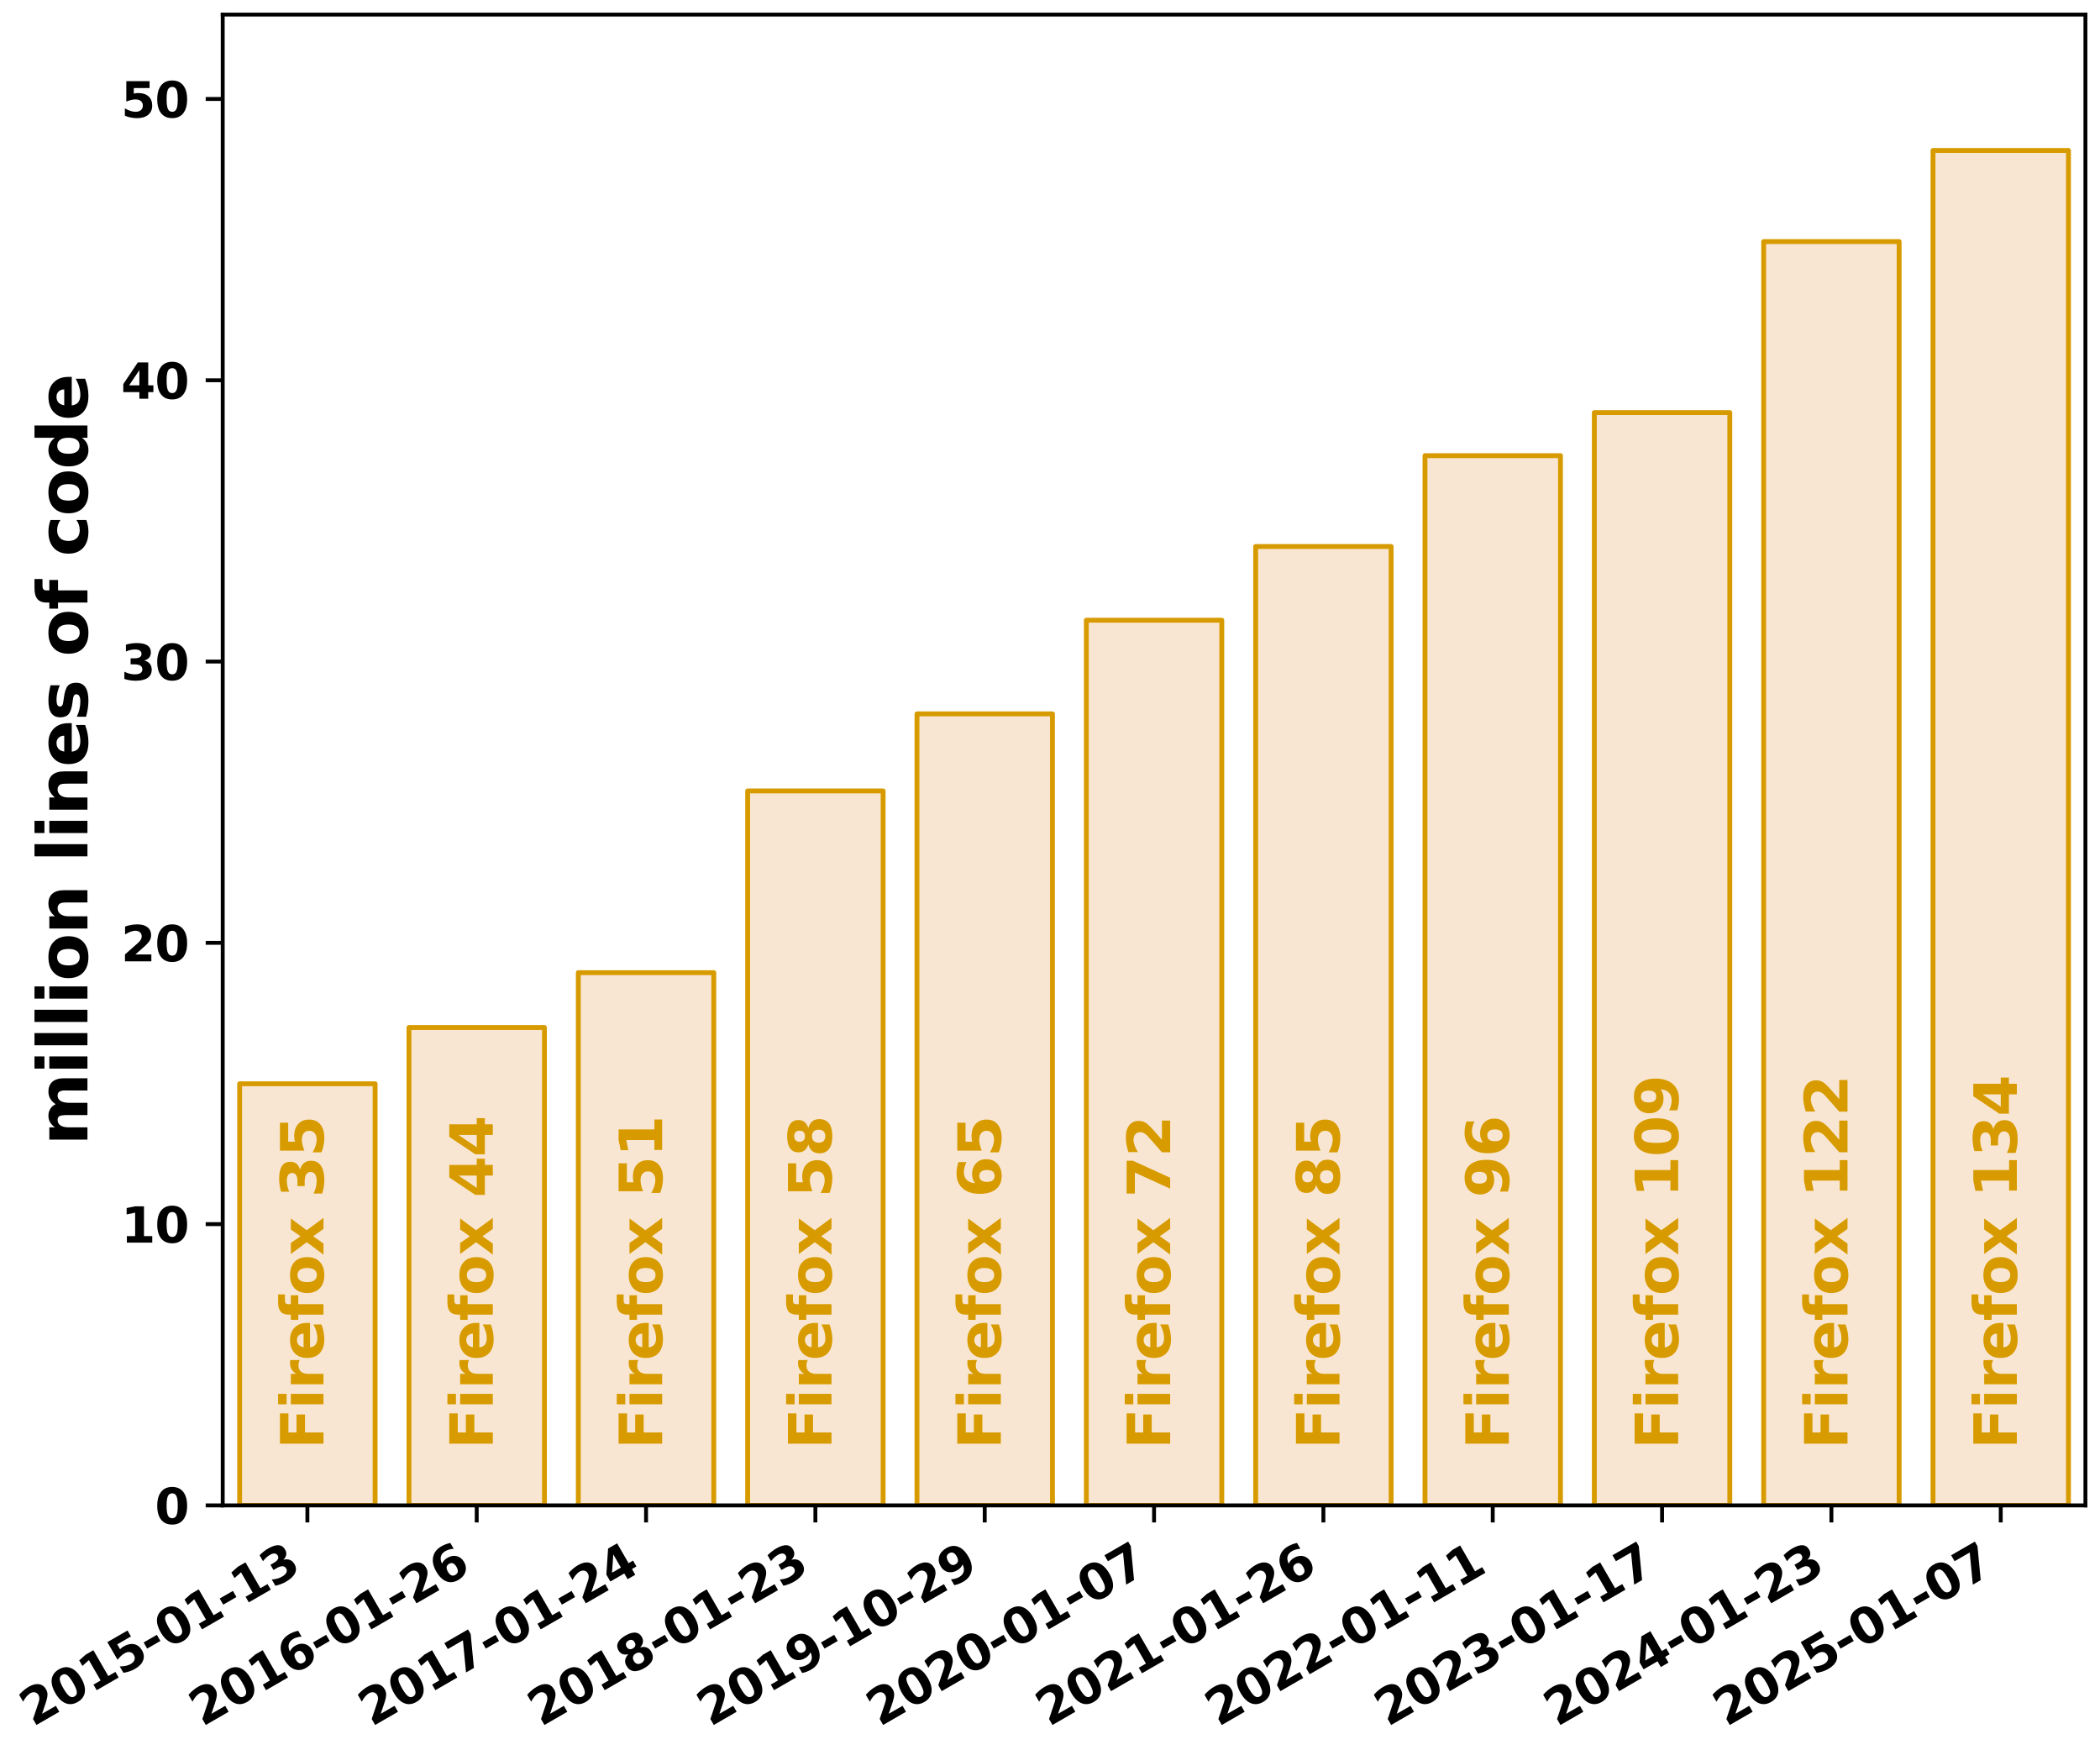
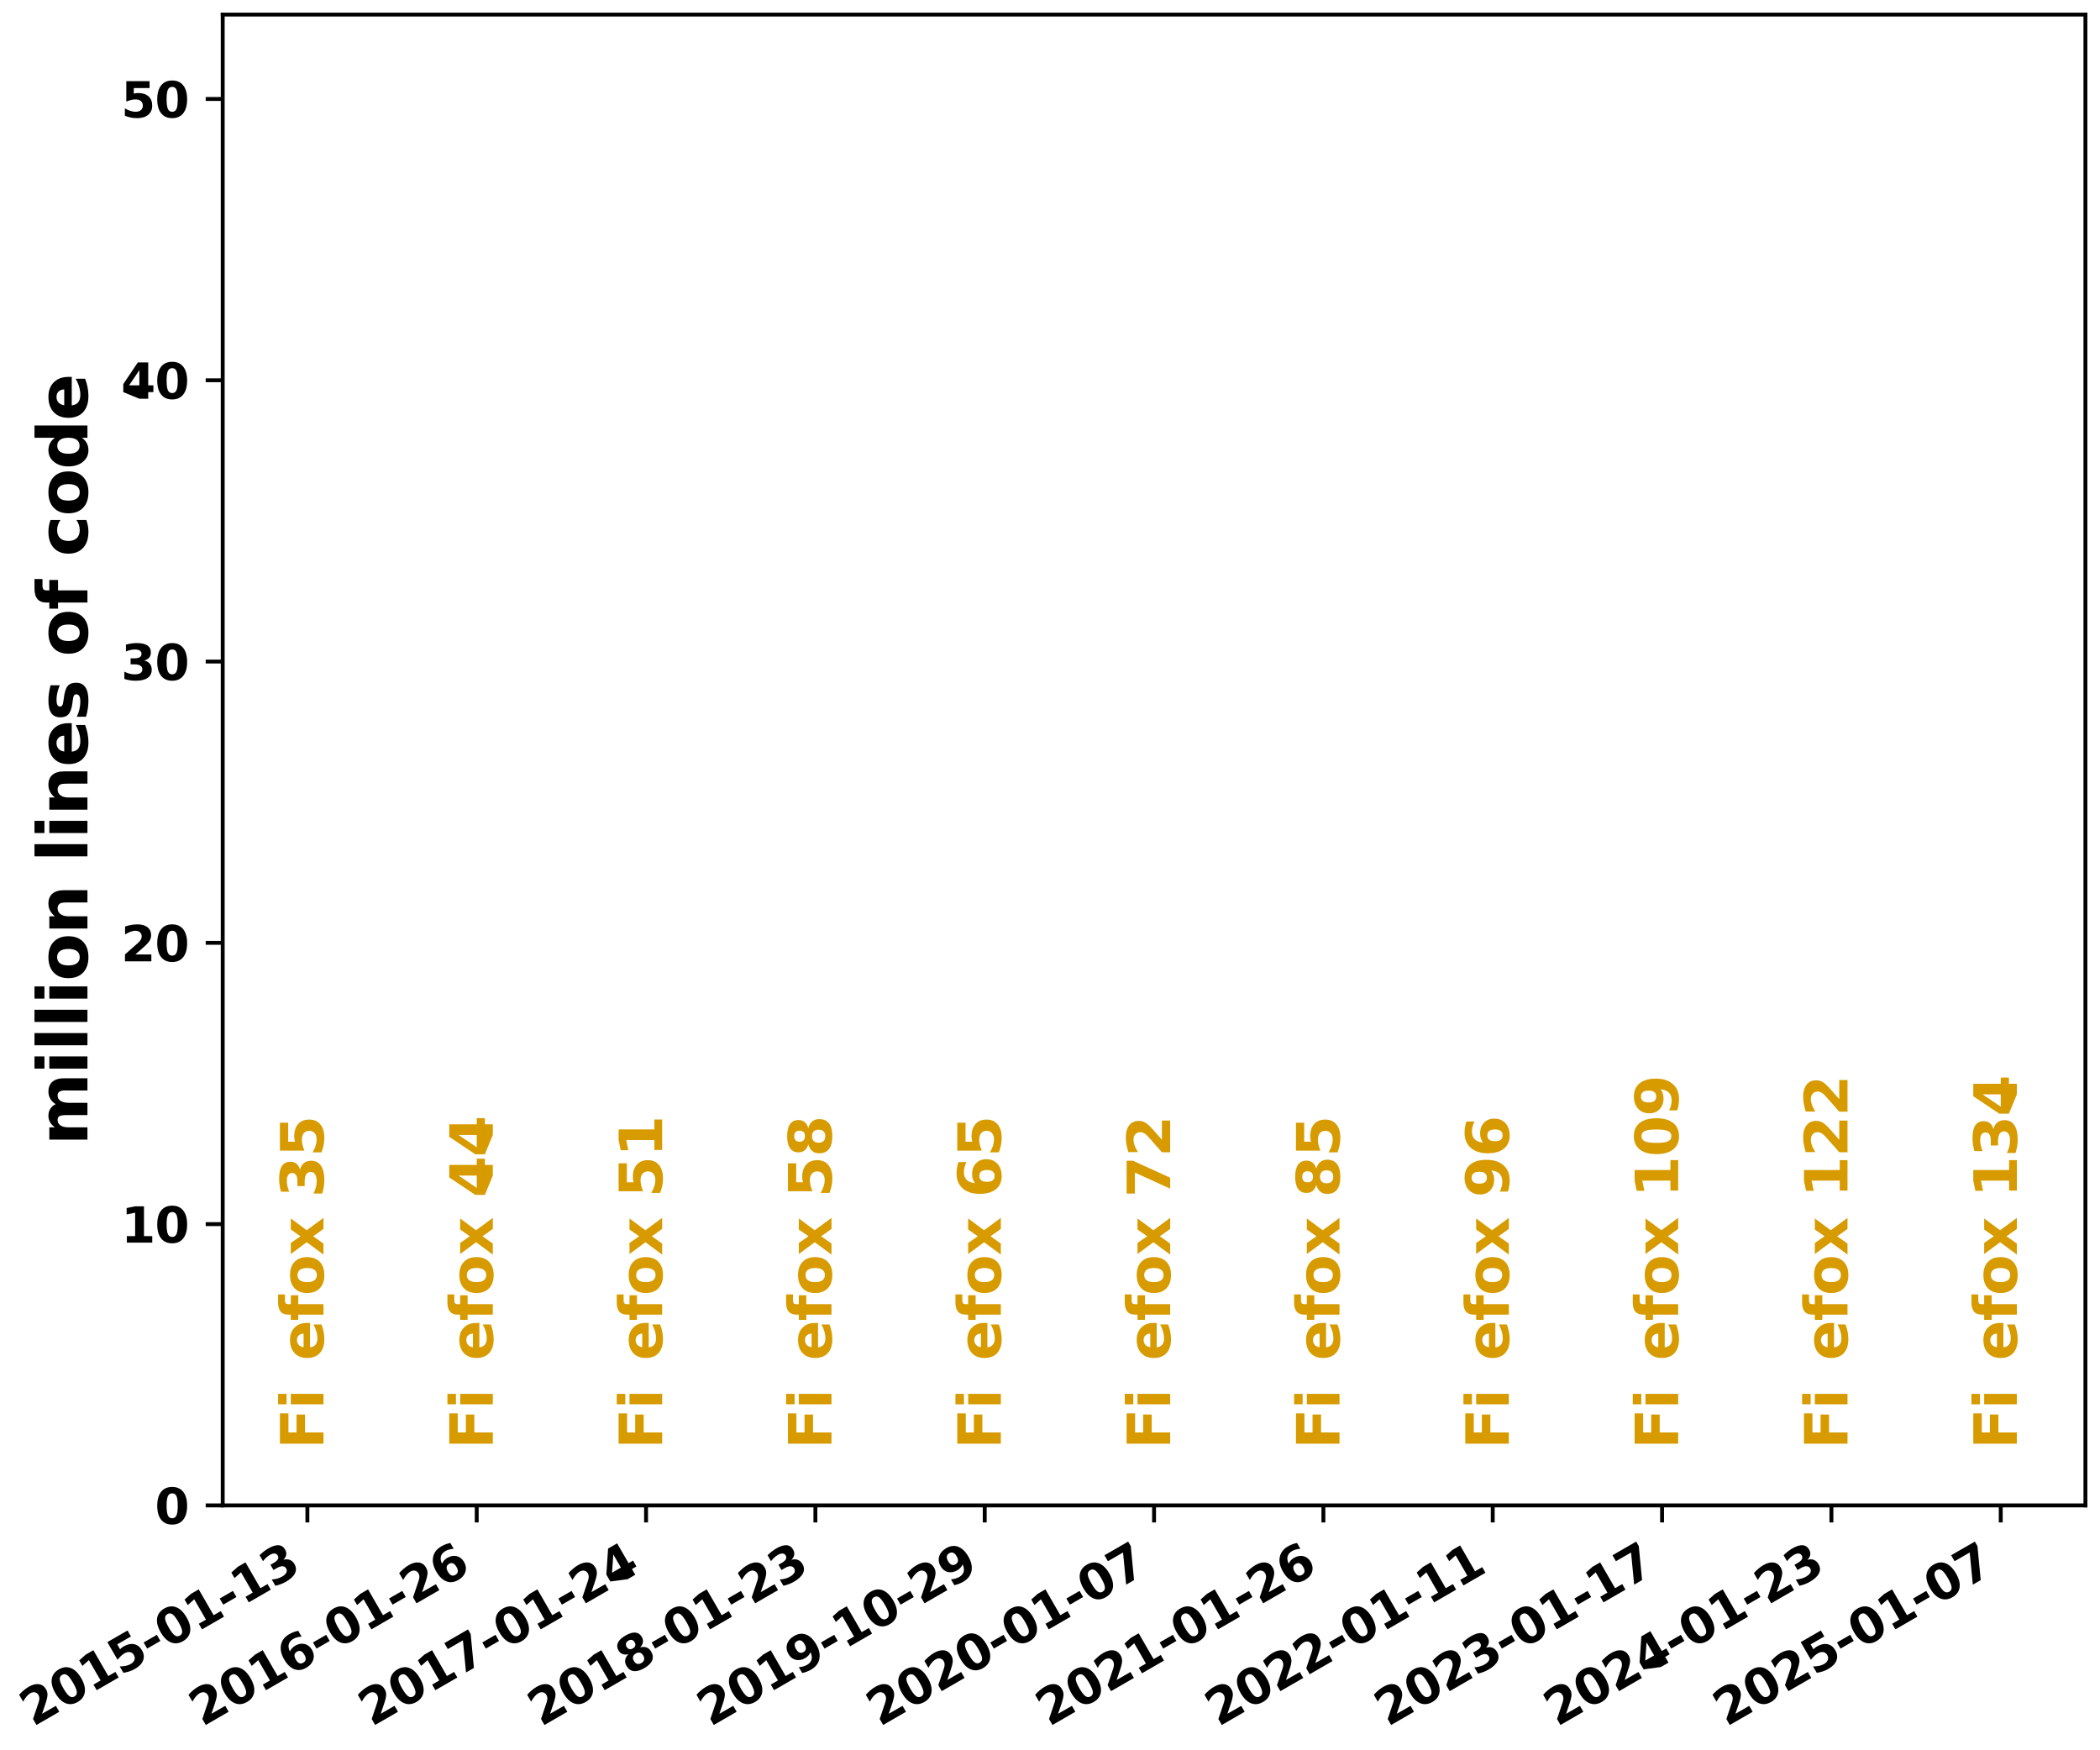
<svg xmlns="http://www.w3.org/2000/svg" xmlns:xlink="http://www.w3.org/1999/xlink" width="432pt" height="360pt" viewBox="0 0 432 360" version="1.1">
  <defs>
    <style type="text/css">*{stroke-linejoin: round; stroke-linecap: butt}</style>
  </defs>
  <g id="figure_1">
    <g id="patch_1">
      <path d="M 0 360  L 432 360  L 432 0  L 0 0  L 0 360  z " style="fill: none" />
    </g>
    <g id="axes_1">
      <g id="patch_2">
        <path d="M 45.815 309.637  L 429 309.637  L 429 3  L 45.815 3  L 45.815 309.637  z " style="fill: none" />
      </g>
      <g id="patch_3">
        <path d="M 49.299 309.637  L 77.167 309.637  L 77.167 222.911  L 49.299 222.911  z " clip-path="url(#p8c71041357)" style="fill: #f9e6d2; stroke: #d79b00; stroke-linejoin: miter" />
      </g>
      <g id="patch_4">
        <path d="M 84.134 309.637  L 112.002 309.637  L 112.002 211.34  L 84.134 211.34  z " clip-path="url(#p8c71041357)" style="fill: #f9e6d2; stroke: #d79b00; stroke-linejoin: miter" />
      </g>
      <g id="patch_5">
        <path d="M 118.969 309.637  L 146.837 309.637  L 146.837 200.058  L 118.969 200.058  z " clip-path="url(#p8c71041357)" style="fill: #f9e6d2; stroke: #d79b00; stroke-linejoin: miter" />
      </g>
      <g id="patch_6">
        <path d="M 153.804 309.637  L 181.672 309.637  L 181.672 162.683  L 153.804 162.683  z " clip-path="url(#p8c71041357)" style="fill: #f9e6d2; stroke: #d79b00; stroke-linejoin: miter" />
      </g>
      <g id="patch_7">
        <path d="M 188.639 309.637  L 216.506 309.637  L 216.506 146.83  L 188.639 146.83  z " clip-path="url(#p8c71041357)" style="fill: #f9e6d2; stroke: #d79b00; stroke-linejoin: miter" />
      </g>
      <g id="patch_8">
        <path d="M 223.473 309.637  L 251.341 309.637  L 251.341 127.564  L 223.473 127.564  z " clip-path="url(#p8c71041357)" style="fill: #f9e6d2; stroke: #d79b00; stroke-linejoin: miter" />
      </g>
      <g id="patch_9">
        <path d="M 258.308 309.637  L 286.176 309.637  L 286.176 112.406  L 258.308 112.406  z " clip-path="url(#p8c71041357)" style="fill: #f9e6d2; stroke: #d79b00; stroke-linejoin: miter" />
      </g>
      <g id="patch_10">
        <path d="M 293.143 309.637  L 321.011 309.637  L 321.011 93.718  L 293.143 93.718  z " clip-path="url(#p8c71041357)" style="fill: #f9e6d2; stroke: #d79b00; stroke-linejoin: miter" />
      </g>
      <g id="patch_11">
        <path d="M 327.978 309.637  L 355.846 309.637  L 355.846 84.866  L 327.978 84.866  z " clip-path="url(#p8c71041357)" style="fill: #f9e6d2; stroke: #d79b00; stroke-linejoin: miter" />
      </g>
      <g id="patch_12">
        <path d="M 362.813 309.637  L 390.681 309.637  L 390.681 49.69  L 362.813 49.69  z " clip-path="url(#p8c71041357)" style="fill: #f9e6d2; stroke: #d79b00; stroke-linejoin: miter" />
      </g>
      <g id="patch_13">
        <path d="M 397.648 309.637  L 425.516 309.637  L 425.516 30.945  L 397.648 30.945  z " clip-path="url(#p8c71041357)" style="fill: #f9e6d2; stroke: #d79b00; stroke-linejoin: miter" />
      </g>
      <g id="matplotlib.axis_1">
        <g id="xtick_1">
          <g id="line2d_1">
            <defs>
              <path id="mbcb02aef95" d="M 0 0  L 0 3.5  " style="stroke: #000000; stroke-width: 0.8" />
            </defs>
            <g>
              <use xlink:href="#mbcb02aef95" x="63.233" y="309.637" style="stroke: #000000; stroke-width: 0.8" />
            </g>
          </g>
          <g id="text_1">
            <g transform="translate(6.8 355.199) rotate(-30) scale(0.1 -0.1)">
              <defs>
                <path id="DejaVuSans-Bold-32" d="M 1844 884  L 3897 884  L 3897 0  L 506 0  L 506 884  L 2209 2388  Q 2438 2594 2547 2791  Q 2656 2988 2656 3200  Q 2656 3528 2436 3728  Q 2216 3928 1850 3928  Q 1569 3928 1234 3808  Q 900 3688 519 3450  L 519 4475  Q 925 4609 1322 4679  Q 1719 4750 2100 4750  Q 2938 4750 3402 4381  Q 3866 4013 3866 3353  Q 3866 2972 3669 2642  Q 3472 2313 2841 1759  L 1844 884  z " transform="scale(0.016)" />
                <path id="DejaVuSans-Bold-30" d="M 2944 2338  Q 2944 3213 2780 3570  Q 2616 3928 2228 3928  Q 1841 3928 1675 3570  Q 1509 3213 1509 2338  Q 1509 1453 1675 1090  Q 1841 728 2228 728  Q 2613 728 2778 1090  Q 2944 1453 2944 2338  z M 4147 2328  Q 4147 1169 3647 539  Q 3147 -91 2228 -91  Q 1306 -91 806 539  Q 306 1169 306 2328  Q 306 3491 806 4120  Q 1306 4750 2228 4750  Q 3147 4750 3647 4120  Q 4147 3491 4147 2328  z " transform="scale(0.016)" />
                <path id="DejaVuSans-Bold-31" d="M 750 831  L 1813 831  L 1813 3847  L 722 3622  L 722 4441  L 1806 4666  L 2950 4666  L 2950 831  L 4013 831  L 4013 0  L 750 0  L 750 831  z " transform="scale(0.016)" />
                <path id="DejaVuSans-Bold-35" d="M 678 4666  L 3669 4666  L 3669 3781  L 1638 3781  L 1638 3059  Q 1775 3097 1914 3117  Q 2053 3138 2203 3138  Q 3056 3138 3531 2711  Q 4006 2284 4006 1522  Q 4006 766 3489 337  Q 2972 -91 2053 -91  Q 1656 -91 1267 -14  Q 878 63 494 219  L 494 1166  Q 875 947 1217 837  Q 1559 728 1863 728  Q 2300 728 2551 942  Q 2803 1156 2803 1522  Q 2803 1891 2551 2103  Q 2300 2316 1863 2316  Q 1603 2316 1309 2248  Q 1016 2181 678 2041  L 678 4666  z " transform="scale(0.016)" />
                <path id="DejaVuSans-Bold-2d" d="M 347 2297  L 2309 2297  L 2309 1388  L 347 1388  L 347 2297  z " transform="scale(0.016)" />
                <path id="DejaVuSans-Bold-33" d="M 2981 2516  Q 3453 2394 3698 2092  Q 3944 1791 3944 1325  Q 3944 631 3412 270  Q 2881 -91 1863 -91  Q 1503 -91 1142 -33  Q 781 25 428 141  L 428 1069  Q 766 900 1098 814  Q 1431 728 1753 728  Q 2231 728 2486 893  Q 2741 1059 2741 1369  Q 2741 1688 2480 1852  Q 2219 2016 1709 2016  L 1228 2016  L 1228 2791  L 1734 2791  Q 2188 2791 2409 2933  Q 2631 3075 2631 3366  Q 2631 3634 2415 3781  Q 2200 3928 1806 3928  Q 1516 3928 1219 3862  Q 922 3797 628 3669  L 628 4550  Q 984 4650 1334 4700  Q 1684 4750 2022 4750  Q 2931 4750 3382 4451  Q 3834 4153 3834 3553  Q 3834 3144 3618 2883  Q 3403 2622 2981 2516  z " transform="scale(0.016)" />
              </defs>
              <use xlink:href="#DejaVuSans-Bold-32" />
              <use xlink:href="#DejaVuSans-Bold-30" transform="translate(69.58 0)" />
              <use xlink:href="#DejaVuSans-Bold-31" transform="translate(139.16 0)" />
              <use xlink:href="#DejaVuSans-Bold-35" transform="translate(208.74 0)" />
              <use xlink:href="#DejaVuSans-Bold-2d" transform="translate(278.32 0)" />
              <use xlink:href="#DejaVuSans-Bold-30" transform="translate(319.824 0)" />
              <use xlink:href="#DejaVuSans-Bold-31" transform="translate(389.404 0)" />
              <use xlink:href="#DejaVuSans-Bold-2d" transform="translate(458.984 0)" />
              <use xlink:href="#DejaVuSans-Bold-31" transform="translate(500.488 0)" />
              <use xlink:href="#DejaVuSans-Bold-33" transform="translate(570.068 0)" />
            </g>
          </g>
        </g>
        <g id="xtick_2">
          <g id="line2d_2">
            <g>
              <use xlink:href="#mbcb02aef95" x="98.068" y="309.637" style="stroke: #000000; stroke-width: 0.8" />
            </g>
          </g>
          <g id="text_2">
            <g transform="translate(41.635 355.199) rotate(-30) scale(0.1 -0.1)">
              <defs>
                <path id="DejaVuSans-Bold-36" d="M 2316 2303  Q 2000 2303 1842 2098  Q 1684 1894 1684 1484  Q 1684 1075 1842 870  Q 2000 666 2316 666  Q 2634 666 2792 870  Q 2950 1075 2950 1484  Q 2950 1894 2792 2098  Q 2634 2303 2316 2303  z M 3803 4544  L 3803 3681  Q 3506 3822 3243 3889  Q 2981 3956 2731 3956  Q 2194 3956 1894 3657  Q 1594 3359 1544 2772  Q 1750 2925 1990 3001  Q 2231 3078 2516 3078  Q 3231 3078 3670 2659  Q 4109 2241 4109 1563  Q 4109 813 3618 361  Q 3128 -91 2303 -91  Q 1394 -91 895 523  Q 397 1138 397 2266  Q 397 3422 980 4083  Q 1563 4744 2578 4744  Q 2900 4744 3203 4694  Q 3506 4644 3803 4544  z " transform="scale(0.016)" />
              </defs>
              <use xlink:href="#DejaVuSans-Bold-32" />
              <use xlink:href="#DejaVuSans-Bold-30" transform="translate(69.58 0)" />
              <use xlink:href="#DejaVuSans-Bold-31" transform="translate(139.16 0)" />
              <use xlink:href="#DejaVuSans-Bold-36" transform="translate(208.74 0)" />
              <use xlink:href="#DejaVuSans-Bold-2d" transform="translate(278.32 0)" />
              <use xlink:href="#DejaVuSans-Bold-30" transform="translate(319.824 0)" />
              <use xlink:href="#DejaVuSans-Bold-31" transform="translate(389.404 0)" />
              <use xlink:href="#DejaVuSans-Bold-2d" transform="translate(458.984 0)" />
              <use xlink:href="#DejaVuSans-Bold-32" transform="translate(500.488 0)" />
              <use xlink:href="#DejaVuSans-Bold-36" transform="translate(570.068 0)" />
            </g>
          </g>
        </g>
        <g id="xtick_3">
          <g id="line2d_3">
            <g>
              <use xlink:href="#mbcb02aef95" x="132.903" y="309.637" style="stroke: #000000; stroke-width: 0.8" />
            </g>
          </g>
          <g id="text_3">
            <g transform="translate(76.47 355.199) rotate(-30) scale(0.1 -0.1)">
              <defs>
                <path id="DejaVuSans-Bold-37" d="M 428 4666  L 3944 4666  L 3944 3988  L 2125 0  L 953 0  L 2675 3781  L 428 3781  L 428 4666  z " transform="scale(0.016)" />
-                 <path id="DejaVuSans-Bold-34" d="M 2356 3675  L 1038 1722  L 2356 1722  L 2356 3675  z M 2156 4666  L 3494 4666  L 3494 1722  L 4159 1722  L 4159 850  L 3494 850  L 3494 0  L 2356 0  L 2356 850  L 288 850  L 288 1881  L 2156 4666  z " transform="scale(0.016)" />
+                 <path id="DejaVuSans-Bold-34" d="M 2356 3675  L 1038 1722  L 2356 1722  L 2356 3675  z M 2156 4666  L 3494 4666  L 3494 1722  L 4159 1722  L 4159 850  L 3494 850  L 3494 0  L 2356 0  L 288 850  L 288 1881  L 2156 4666  z " transform="scale(0.016)" />
              </defs>
              <use xlink:href="#DejaVuSans-Bold-32" />
              <use xlink:href="#DejaVuSans-Bold-30" transform="translate(69.58 0)" />
              <use xlink:href="#DejaVuSans-Bold-31" transform="translate(139.16 0)" />
              <use xlink:href="#DejaVuSans-Bold-37" transform="translate(208.74 0)" />
              <use xlink:href="#DejaVuSans-Bold-2d" transform="translate(278.32 0)" />
              <use xlink:href="#DejaVuSans-Bold-30" transform="translate(319.824 0)" />
              <use xlink:href="#DejaVuSans-Bold-31" transform="translate(389.404 0)" />
              <use xlink:href="#DejaVuSans-Bold-2d" transform="translate(458.984 0)" />
              <use xlink:href="#DejaVuSans-Bold-32" transform="translate(500.488 0)" />
              <use xlink:href="#DejaVuSans-Bold-34" transform="translate(570.068 0)" />
            </g>
          </g>
        </g>
        <g id="xtick_4">
          <g id="line2d_4">
            <g>
              <use xlink:href="#mbcb02aef95" x="167.738" y="309.637" style="stroke: #000000; stroke-width: 0.8" />
            </g>
          </g>
          <g id="text_4">
            <g transform="translate(111.305 355.199) rotate(-30) scale(0.1 -0.1)">
              <defs>
                <path id="DejaVuSans-Bold-38" d="M 2228 2088  Q 1891 2088 1709 1903  Q 1528 1719 1528 1375  Q 1528 1031 1709 848  Q 1891 666 2228 666  Q 2563 666 2741 848  Q 2919 1031 2919 1375  Q 2919 1722 2741 1905  Q 2563 2088 2228 2088  z M 1350 2484  Q 925 2613 709 2878  Q 494 3144 494 3541  Q 494 4131 934 4440  Q 1375 4750 2228 4750  Q 3075 4750 3515 4442  Q 3956 4134 3956 3541  Q 3956 3144 3739 2878  Q 3522 2613 3097 2484  Q 3572 2353 3814 2058  Q 4056 1763 4056 1313  Q 4056 619 3595 264  Q 3134 -91 2228 -91  Q 1319 -91 855 264  Q 391 619 391 1313  Q 391 1763 633 2058  Q 875 2353 1350 2484  z M 1631 3419  Q 1631 3141 1786 2991  Q 1941 2841 2228 2841  Q 2509 2841 2662 2991  Q 2816 3141 2816 3419  Q 2816 3697 2662 3845  Q 2509 3994 2228 3994  Q 1941 3994 1786 3844  Q 1631 3694 1631 3419  z " transform="scale(0.016)" />
              </defs>
              <use xlink:href="#DejaVuSans-Bold-32" />
              <use xlink:href="#DejaVuSans-Bold-30" transform="translate(69.58 0)" />
              <use xlink:href="#DejaVuSans-Bold-31" transform="translate(139.16 0)" />
              <use xlink:href="#DejaVuSans-Bold-38" transform="translate(208.74 0)" />
              <use xlink:href="#DejaVuSans-Bold-2d" transform="translate(278.32 0)" />
              <use xlink:href="#DejaVuSans-Bold-30" transform="translate(319.824 0)" />
              <use xlink:href="#DejaVuSans-Bold-31" transform="translate(389.404 0)" />
              <use xlink:href="#DejaVuSans-Bold-2d" transform="translate(458.984 0)" />
              <use xlink:href="#DejaVuSans-Bold-32" transform="translate(500.488 0)" />
              <use xlink:href="#DejaVuSans-Bold-33" transform="translate(570.068 0)" />
            </g>
          </g>
        </g>
        <g id="xtick_5">
          <g id="line2d_5">
            <g>
              <use xlink:href="#mbcb02aef95" x="202.573" y="309.637" style="stroke: #000000; stroke-width: 0.8" />
            </g>
          </g>
          <g id="text_5">
            <g transform="translate(146.14 355.199) rotate(-30) scale(0.1 -0.1)">
              <defs>
                <path id="DejaVuSans-Bold-39" d="M 641 103  L 641 966  Q 928 831 1190 764  Q 1453 697 1709 697  Q 2247 697 2547 995  Q 2847 1294 2900 1881  Q 2688 1725 2447 1647  Q 2206 1569 1925 1569  Q 1209 1569 770 1986  Q 331 2403 331 3084  Q 331 3838 820 4291  Q 1309 4744 2131 4744  Q 3044 4744 3544 4128  Q 4044 3513 4044 2388  Q 4044 1231 3459 570  Q 2875 -91 1856 -91  Q 1528 -91 1228 -42  Q 928 6 641 103  z M 2125 2350  Q 2441 2350 2600 2554  Q 2759 2759 2759 3169  Q 2759 3575 2600 3781  Q 2441 3988 2125 3988  Q 1809 3988 1650 3781  Q 1491 3575 1491 3169  Q 1491 2759 1650 2554  Q 1809 2350 2125 2350  z " transform="scale(0.016)" />
              </defs>
              <use xlink:href="#DejaVuSans-Bold-32" />
              <use xlink:href="#DejaVuSans-Bold-30" transform="translate(69.58 0)" />
              <use xlink:href="#DejaVuSans-Bold-31" transform="translate(139.16 0)" />
              <use xlink:href="#DejaVuSans-Bold-39" transform="translate(208.74 0)" />
              <use xlink:href="#DejaVuSans-Bold-2d" transform="translate(278.32 0)" />
              <use xlink:href="#DejaVuSans-Bold-31" transform="translate(319.824 0)" />
              <use xlink:href="#DejaVuSans-Bold-30" transform="translate(389.404 0)" />
              <use xlink:href="#DejaVuSans-Bold-2d" transform="translate(458.984 0)" />
              <use xlink:href="#DejaVuSans-Bold-32" transform="translate(500.488 0)" />
              <use xlink:href="#DejaVuSans-Bold-39" transform="translate(570.068 0)" />
            </g>
          </g>
        </g>
        <g id="xtick_6">
          <g id="line2d_6">
            <g>
              <use xlink:href="#mbcb02aef95" x="237.407" y="309.637" style="stroke: #000000; stroke-width: 0.8" />
            </g>
          </g>
          <g id="text_6">
            <g transform="translate(180.974 355.199) rotate(-30) scale(0.1 -0.1)">
              <use xlink:href="#DejaVuSans-Bold-32" />
              <use xlink:href="#DejaVuSans-Bold-30" transform="translate(69.58 0)" />
              <use xlink:href="#DejaVuSans-Bold-32" transform="translate(139.16 0)" />
              <use xlink:href="#DejaVuSans-Bold-30" transform="translate(208.74 0)" />
              <use xlink:href="#DejaVuSans-Bold-2d" transform="translate(278.32 0)" />
              <use xlink:href="#DejaVuSans-Bold-30" transform="translate(319.824 0)" />
              <use xlink:href="#DejaVuSans-Bold-31" transform="translate(389.404 0)" />
              <use xlink:href="#DejaVuSans-Bold-2d" transform="translate(458.984 0)" />
              <use xlink:href="#DejaVuSans-Bold-30" transform="translate(500.488 0)" />
              <use xlink:href="#DejaVuSans-Bold-37" transform="translate(570.068 0)" />
            </g>
          </g>
        </g>
        <g id="xtick_7">
          <g id="line2d_7">
            <g>
              <use xlink:href="#mbcb02aef95" x="272.242" y="309.637" style="stroke: #000000; stroke-width: 0.8" />
            </g>
          </g>
          <g id="text_7">
            <g transform="translate(215.809 355.199) rotate(-30) scale(0.1 -0.1)">
              <use xlink:href="#DejaVuSans-Bold-32" />
              <use xlink:href="#DejaVuSans-Bold-30" transform="translate(69.58 0)" />
              <use xlink:href="#DejaVuSans-Bold-32" transform="translate(139.16 0)" />
              <use xlink:href="#DejaVuSans-Bold-31" transform="translate(208.74 0)" />
              <use xlink:href="#DejaVuSans-Bold-2d" transform="translate(278.32 0)" />
              <use xlink:href="#DejaVuSans-Bold-30" transform="translate(319.824 0)" />
              <use xlink:href="#DejaVuSans-Bold-31" transform="translate(389.404 0)" />
              <use xlink:href="#DejaVuSans-Bold-2d" transform="translate(458.984 0)" />
              <use xlink:href="#DejaVuSans-Bold-32" transform="translate(500.488 0)" />
              <use xlink:href="#DejaVuSans-Bold-36" transform="translate(570.068 0)" />
            </g>
          </g>
        </g>
        <g id="xtick_8">
          <g id="line2d_8">
            <g>
              <use xlink:href="#mbcb02aef95" x="307.077" y="309.637" style="stroke: #000000; stroke-width: 0.8" />
            </g>
          </g>
          <g id="text_8">
            <g transform="translate(250.644 355.199) rotate(-30) scale(0.1 -0.1)">
              <use xlink:href="#DejaVuSans-Bold-32" />
              <use xlink:href="#DejaVuSans-Bold-30" transform="translate(69.58 0)" />
              <use xlink:href="#DejaVuSans-Bold-32" transform="translate(139.16 0)" />
              <use xlink:href="#DejaVuSans-Bold-32" transform="translate(208.74 0)" />
              <use xlink:href="#DejaVuSans-Bold-2d" transform="translate(278.32 0)" />
              <use xlink:href="#DejaVuSans-Bold-30" transform="translate(319.824 0)" />
              <use xlink:href="#DejaVuSans-Bold-31" transform="translate(389.404 0)" />
              <use xlink:href="#DejaVuSans-Bold-2d" transform="translate(458.984 0)" />
              <use xlink:href="#DejaVuSans-Bold-31" transform="translate(500.488 0)" />
              <use xlink:href="#DejaVuSans-Bold-31" transform="translate(570.068 0)" />
            </g>
          </g>
        </g>
        <g id="xtick_9">
          <g id="line2d_9">
            <g>
              <use xlink:href="#mbcb02aef95" x="341.912" y="309.637" style="stroke: #000000; stroke-width: 0.8" />
            </g>
          </g>
          <g id="text_9">
            <g transform="translate(285.479 355.199) rotate(-30) scale(0.1 -0.1)">
              <use xlink:href="#DejaVuSans-Bold-32" />
              <use xlink:href="#DejaVuSans-Bold-30" transform="translate(69.58 0)" />
              <use xlink:href="#DejaVuSans-Bold-32" transform="translate(139.16 0)" />
              <use xlink:href="#DejaVuSans-Bold-33" transform="translate(208.74 0)" />
              <use xlink:href="#DejaVuSans-Bold-2d" transform="translate(278.32 0)" />
              <use xlink:href="#DejaVuSans-Bold-30" transform="translate(319.824 0)" />
              <use xlink:href="#DejaVuSans-Bold-31" transform="translate(389.404 0)" />
              <use xlink:href="#DejaVuSans-Bold-2d" transform="translate(458.984 0)" />
              <use xlink:href="#DejaVuSans-Bold-31" transform="translate(500.488 0)" />
              <use xlink:href="#DejaVuSans-Bold-37" transform="translate(570.068 0)" />
            </g>
          </g>
        </g>
        <g id="xtick_10">
          <g id="line2d_10">
            <g>
              <use xlink:href="#mbcb02aef95" x="376.747" y="309.637" style="stroke: #000000; stroke-width: 0.8" />
            </g>
          </g>
          <g id="text_10">
            <g transform="translate(320.314 355.199) rotate(-30) scale(0.1 -0.1)">
              <use xlink:href="#DejaVuSans-Bold-32" />
              <use xlink:href="#DejaVuSans-Bold-30" transform="translate(69.58 0)" />
              <use xlink:href="#DejaVuSans-Bold-32" transform="translate(139.16 0)" />
              <use xlink:href="#DejaVuSans-Bold-34" transform="translate(208.74 0)" />
              <use xlink:href="#DejaVuSans-Bold-2d" transform="translate(278.32 0)" />
              <use xlink:href="#DejaVuSans-Bold-30" transform="translate(319.824 0)" />
              <use xlink:href="#DejaVuSans-Bold-31" transform="translate(389.404 0)" />
              <use xlink:href="#DejaVuSans-Bold-2d" transform="translate(458.984 0)" />
              <use xlink:href="#DejaVuSans-Bold-32" transform="translate(500.488 0)" />
              <use xlink:href="#DejaVuSans-Bold-33" transform="translate(570.068 0)" />
            </g>
          </g>
        </g>
        <g id="xtick_11">
          <g id="line2d_11">
            <g>
              <use xlink:href="#mbcb02aef95" x="411.582" y="309.637" style="stroke: #000000; stroke-width: 0.8" />
            </g>
          </g>
          <g id="text_11">
            <g transform="translate(355.149 355.199) rotate(-30) scale(0.1 -0.1)">
              <use xlink:href="#DejaVuSans-Bold-32" />
              <use xlink:href="#DejaVuSans-Bold-30" transform="translate(69.58 0)" />
              <use xlink:href="#DejaVuSans-Bold-32" transform="translate(139.16 0)" />
              <use xlink:href="#DejaVuSans-Bold-35" transform="translate(208.74 0)" />
              <use xlink:href="#DejaVuSans-Bold-2d" transform="translate(278.32 0)" />
              <use xlink:href="#DejaVuSans-Bold-30" transform="translate(319.824 0)" />
              <use xlink:href="#DejaVuSans-Bold-31" transform="translate(389.404 0)" />
              <use xlink:href="#DejaVuSans-Bold-2d" transform="translate(458.984 0)" />
              <use xlink:href="#DejaVuSans-Bold-30" transform="translate(500.488 0)" />
              <use xlink:href="#DejaVuSans-Bold-37" transform="translate(570.068 0)" />
            </g>
          </g>
        </g>
      </g>
      <g id="matplotlib.axis_2">
        <g id="ytick_1">
          <g id="line2d_12">
            <defs>
              <path id="me5179b328b" d="M 0 0  L -3.5 0  " style="stroke: #000000; stroke-width: 0.8" />
            </defs>
            <g>
              <use xlink:href="#me5179b328b" x="45.815" y="309.637" style="stroke: #000000; stroke-width: 0.8" />
            </g>
          </g>
          <g id="text_12">
            <g transform="translate(31.857 313.436) scale(0.1 -0.1)">
              <use xlink:href="#DejaVuSans-Bold-30" />
            </g>
          </g>
        </g>
        <g id="ytick_2">
          <g id="line2d_13">
            <g>
              <use xlink:href="#me5179b328b" x="45.815" y="251.781" style="stroke: #000000; stroke-width: 0.8" />
            </g>
          </g>
          <g id="text_13">
            <g transform="translate(24.9 255.58) scale(0.1 -0.1)">
              <use xlink:href="#DejaVuSans-Bold-31" />
              <use xlink:href="#DejaVuSans-Bold-30" transform="translate(69.58 0)" />
            </g>
          </g>
        </g>
        <g id="ytick_3">
          <g id="line2d_14">
            <g>
              <use xlink:href="#me5179b328b" x="45.815" y="193.925" style="stroke: #000000; stroke-width: 0.8" />
            </g>
          </g>
          <g id="text_14">
            <g transform="translate(24.9 197.724) scale(0.1 -0.1)">
              <use xlink:href="#DejaVuSans-Bold-32" />
              <use xlink:href="#DejaVuSans-Bold-30" transform="translate(69.58 0)" />
            </g>
          </g>
        </g>
        <g id="ytick_4">
          <g id="line2d_15">
            <g>
              <use xlink:href="#me5179b328b" x="45.815" y="136.069" style="stroke: #000000; stroke-width: 0.8" />
            </g>
          </g>
          <g id="text_15">
            <g transform="translate(24.9 139.868) scale(0.1 -0.1)">
              <use xlink:href="#DejaVuSans-Bold-33" />
              <use xlink:href="#DejaVuSans-Bold-30" transform="translate(69.58 0)" />
            </g>
          </g>
        </g>
        <g id="ytick_5">
          <g id="line2d_16">
            <g>
              <use xlink:href="#me5179b328b" x="45.815" y="78.213" style="stroke: #000000; stroke-width: 0.8" />
            </g>
          </g>
          <g id="text_16">
            <g transform="translate(24.9 82.012) scale(0.1 -0.1)">
              <use xlink:href="#DejaVuSans-Bold-34" />
              <use xlink:href="#DejaVuSans-Bold-30" transform="translate(69.58 0)" />
            </g>
          </g>
        </g>
        <g id="ytick_6">
          <g id="line2d_17">
            <g>
              <use xlink:href="#me5179b328b" x="45.815" y="20.357" style="stroke: #000000; stroke-width: 0.8" />
            </g>
          </g>
          <g id="text_17">
            <g transform="translate(24.9 24.156) scale(0.1 -0.1)">
              <use xlink:href="#DejaVuSans-Bold-35" />
              <use xlink:href="#DejaVuSans-Bold-30" transform="translate(69.58 0)" />
            </g>
          </g>
        </g>
        <g id="text_18">
          <g transform="translate(17.988 235.583) rotate(-90) scale(0.14 -0.14)">
            <defs>
              <path id="DejaVuSans-Bold-6d" d="M 3781 2919  Q 3994 3244 4286 3414  Q 4578 3584 4928 3584  Q 5531 3584 5847 3212  Q 6163 2841 6163 2131  L 6163 0  L 5038 0  L 5038 1825  Q 5041 1866 5042 1909  Q 5044 1953 5044 2034  Q 5044 2406 4934 2573  Q 4825 2741 4581 2741  Q 4263 2741 4089 2478  Q 3916 2216 3909 1719  L 3909 0  L 2784 0  L 2784 1825  Q 2784 2406 2684 2573  Q 2584 2741 2328 2741  Q 2006 2741 1831 2477  Q 1656 2213 1656 1722  L 1656 0  L 531 0  L 531 3500  L 1656 3500  L 1656 2988  Q 1863 3284 2130 3434  Q 2397 3584 2719 3584  Q 3081 3584 3359 3409  Q 3638 3234 3781 2919  z " transform="scale(0.016)" />
              <path id="DejaVuSans-Bold-69" d="M 538 3500  L 1656 3500  L 1656 0  L 538 0  L 538 3500  z M 538 4863  L 1656 4863  L 1656 3950  L 538 3950  L 538 4863  z " transform="scale(0.016)" />
              <path id="DejaVuSans-Bold-6c" d="M 538 4863  L 1656 4863  L 1656 0  L 538 0  L 538 4863  z " transform="scale(0.016)" />
              <path id="DejaVuSans-Bold-6f" d="M 2203 2784  Q 1831 2784 1636 2517  Q 1441 2250 1441 1747  Q 1441 1244 1636 976  Q 1831 709 2203 709  Q 2569 709 2762 976  Q 2956 1244 2956 1747  Q 2956 2250 2762 2517  Q 2569 2784 2203 2784  z M 2203 3584  Q 3106 3584 3614 3096  Q 4122 2609 4122 1747  Q 4122 884 3614 396  Q 3106 -91 2203 -91  Q 1297 -91 786 396  Q 275 884 275 1747  Q 275 2609 786 3096  Q 1297 3584 2203 3584  z " transform="scale(0.016)" />
              <path id="DejaVuSans-Bold-6e" d="M 4056 2131  L 4056 0  L 2931 0  L 2931 347  L 2931 1631  Q 2931 2084 2911 2256  Q 2891 2428 2841 2509  Q 2775 2619 2662 2680  Q 2550 2741 2406 2741  Q 2056 2741 1856 2470  Q 1656 2200 1656 1722  L 1656 0  L 538 0  L 538 3500  L 1656 3500  L 1656 2988  Q 1909 3294 2193 3439  Q 2478 3584 2822 3584  Q 3428 3584 3742 3212  Q 4056 2841 4056 2131  z " transform="scale(0.016)" />
              <path id="DejaVuSans-Bold-20" transform="scale(0.016)" />
              <path id="DejaVuSans-Bold-65" d="M 4031 1759  L 4031 1441  L 1416 1441  Q 1456 1047 1700 850  Q 1944 653 2381 653  Q 2734 653 3104 758  Q 3475 863 3866 1075  L 3866 213  Q 3469 63 3072 -14  Q 2675 -91 2278 -91  Q 1328 -91 801 392  Q 275 875 275 1747  Q 275 2603 792 3093  Q 1309 3584 2216 3584  Q 3041 3584 3536 3087  Q 4031 2591 4031 1759  z M 2881 2131  Q 2881 2450 2695 2645  Q 2509 2841 2209 2841  Q 1884 2841 1681 2658  Q 1478 2475 1428 2131  L 2881 2131  z " transform="scale(0.016)" />
              <path id="DejaVuSans-Bold-73" d="M 3272 3391  L 3272 2541  Q 2913 2691 2578 2766  Q 2244 2841 1947 2841  Q 1628 2841 1473 2761  Q 1319 2681 1319 2516  Q 1319 2381 1436 2309  Q 1553 2238 1856 2203  L 2053 2175  Q 2913 2066 3209 1816  Q 3506 1566 3506 1031  Q 3506 472 3093 190  Q 2681 -91 1863 -91  Q 1516 -91 1145 -36  Q 775 19 384 128  L 384 978  Q 719 816 1070 734  Q 1422 653 1784 653  Q 2113 653 2278 743  Q 2444 834 2444 1013  Q 2444 1163 2330 1236  Q 2216 1309 1875 1350  L 1678 1375  Q 931 1469 631 1722  Q 331 1975 331 2491  Q 331 3047 712 3315  Q 1094 3584 1881 3584  Q 2191 3584 2531 3537  Q 2872 3491 3272 3391  z " transform="scale(0.016)" />
              <path id="DejaVuSans-Bold-66" d="M 2841 4863  L 2841 4128  L 2222 4128  Q 1984 4128 1890 4042  Q 1797 3956 1797 3744  L 1797 3500  L 2753 3500  L 2753 2700  L 1797 2700  L 1797 0  L 678 0  L 678 2700  L 122 2700  L 122 3500  L 678 3500  L 678 3744  Q 678 4316 997 4589  Q 1316 4863 1984 4863  L 2841 4863  z " transform="scale(0.016)" />
              <path id="DejaVuSans-Bold-63" d="M 3366 3391  L 3366 2478  Q 3138 2634 2908 2709  Q 2678 2784 2431 2784  Q 1963 2784 1702 2511  Q 1441 2238 1441 1747  Q 1441 1256 1702 982  Q 1963 709 2431 709  Q 2694 709 2930 787  Q 3166 866 3366 1019  L 3366 103  Q 3103 6 2833 -42  Q 2563 -91 2291 -91  Q 1344 -91 809 395  Q 275 881 275 1747  Q 275 2613 809 3098  Q 1344 3584 2291 3584  Q 2566 3584 2833 3536  Q 3100 3488 3366 3391  z " transform="scale(0.016)" />
              <path id="DejaVuSans-Bold-64" d="M 2919 2988  L 2919 4863  L 4044 4863  L 4044 0  L 2919 0  L 2919 506  Q 2688 197 2409 53  Q 2131 -91 1766 -91  Q 1119 -91 703 423  Q 288 938 288 1747  Q 288 2556 703 3070  Q 1119 3584 1766 3584  Q 2128 3584 2408 3439  Q 2688 3294 2919 2988  z M 2181 722  Q 2541 722 2730 984  Q 2919 1247 2919 1747  Q 2919 2247 2730 2509  Q 2541 2772 2181 2772  Q 1825 2772 1636 2509  Q 1447 2247 1447 1747  Q 1447 1247 1636 984  Q 1825 722 2181 722  z " transform="scale(0.016)" />
            </defs>
            <use xlink:href="#DejaVuSans-Bold-6d" />
            <use xlink:href="#DejaVuSans-Bold-69" transform="translate(104.199 0)" />
            <use xlink:href="#DejaVuSans-Bold-6c" transform="translate(138.477 0)" />
            <use xlink:href="#DejaVuSans-Bold-6c" transform="translate(172.754 0)" />
            <use xlink:href="#DejaVuSans-Bold-69" transform="translate(207.031 0)" />
            <use xlink:href="#DejaVuSans-Bold-6f" transform="translate(241.309 0)" />
            <use xlink:href="#DejaVuSans-Bold-6e" transform="translate(310.01 0)" />
            <use xlink:href="#DejaVuSans-Bold-20" transform="translate(381.201 0)" />
            <use xlink:href="#DejaVuSans-Bold-6c" transform="translate(416.016 0)" />
            <use xlink:href="#DejaVuSans-Bold-69" transform="translate(450.293 0)" />
            <use xlink:href="#DejaVuSans-Bold-6e" transform="translate(484.57 0)" />
            <use xlink:href="#DejaVuSans-Bold-65" transform="translate(555.762 0)" />
            <use xlink:href="#DejaVuSans-Bold-73" transform="translate(623.584 0)" />
            <use xlink:href="#DejaVuSans-Bold-20" transform="translate(683.105 0)" />
            <use xlink:href="#DejaVuSans-Bold-6f" transform="translate(717.92 0)" />
            <use xlink:href="#DejaVuSans-Bold-66" transform="translate(786.621 0)" />
            <use xlink:href="#DejaVuSans-Bold-20" transform="translate(830.127 0)" />
            <use xlink:href="#DejaVuSans-Bold-63" transform="translate(864.941 0)" />
            <use xlink:href="#DejaVuSans-Bold-6f" transform="translate(924.219 0)" />
            <use xlink:href="#DejaVuSans-Bold-64" transform="translate(992.92 0)" />
            <use xlink:href="#DejaVuSans-Bold-65" transform="translate(1064.502 0)" />
          </g>
        </g>
      </g>
      <g id="line2d_18">
        <path clip-path="url(#p8c71041357)" style="fill: none; stroke: #424242; stroke-width: 2.25; stroke-linecap: square" />
      </g>
      <g id="line2d_19">
        <path clip-path="url(#p8c71041357)" style="fill: none; stroke: #424242; stroke-width: 2.25; stroke-linecap: square" />
      </g>
      <g id="line2d_20">
        <path clip-path="url(#p8c71041357)" style="fill: none; stroke: #424242; stroke-width: 2.25; stroke-linecap: square" />
      </g>
      <g id="line2d_21">
        <path clip-path="url(#p8c71041357)" style="fill: none; stroke: #424242; stroke-width: 2.25; stroke-linecap: square" />
      </g>
      <g id="line2d_22">
        <path clip-path="url(#p8c71041357)" style="fill: none; stroke: #424242; stroke-width: 2.25; stroke-linecap: square" />
      </g>
      <g id="line2d_23">
        <path clip-path="url(#p8c71041357)" style="fill: none; stroke: #424242; stroke-width: 2.25; stroke-linecap: square" />
      </g>
      <g id="line2d_24">
        <path clip-path="url(#p8c71041357)" style="fill: none; stroke: #424242; stroke-width: 2.25; stroke-linecap: square" />
      </g>
      <g id="line2d_25">
        <path clip-path="url(#p8c71041357)" style="fill: none; stroke: #424242; stroke-width: 2.25; stroke-linecap: square" />
      </g>
      <g id="line2d_26">
        <path clip-path="url(#p8c71041357)" style="fill: none; stroke: #424242; stroke-width: 2.25; stroke-linecap: square" />
      </g>
      <g id="line2d_27">
        <path clip-path="url(#p8c71041357)" style="fill: none; stroke: #424242; stroke-width: 2.25; stroke-linecap: square" />
      </g>
      <g id="line2d_28">
        <path clip-path="url(#p8c71041357)" style="fill: none; stroke: #424242; stroke-width: 2.25; stroke-linecap: square" />
      </g>
      <g id="patch_14">
        <path d="M 45.815 309.637  L 45.815 3  " style="fill: none; stroke: #000000; stroke-width: 0.8; stroke-linejoin: miter; stroke-linecap: square" />
      </g>
      <g id="patch_15">
        <path d="M 429 309.637  L 429 3  " style="fill: none; stroke: #000000; stroke-width: 0.8; stroke-linejoin: miter; stroke-linecap: square" />
      </g>
      <g id="patch_16">
        <path d="M 45.815 309.637  L 429 309.637  " style="fill: none; stroke: #000000; stroke-width: 0.8; stroke-linejoin: miter; stroke-linecap: square" />
      </g>
      <g id="patch_17">
        <path d="M 45.815 3  L 429 3  " style="fill: none; stroke: #000000; stroke-width: 0.8; stroke-linejoin: miter; stroke-linecap: square" />
      </g>
      <g id="text_19">
        <g style="fill: #d79b00" transform="translate(66.544 298.066) rotate(-90) scale(0.12 -0.12)">
          <defs>
            <path id="DejaVuSans-Bold-46" d="M 588 4666  L 3834 4666  L 3834 3756  L 1791 3756  L 1791 2888  L 3713 2888  L 3713 1978  L 1791 1978  L 1791 0  L 588 0  L 588 4666  z " transform="scale(0.016)" />
-             <path id="DejaVuSans-Bold-72" d="M 3138 2547  Q 2991 2616 2845 2648  Q 2700 2681 2553 2681  Q 2122 2681 1889 2404  Q 1656 2128 1656 1613  L 1656 0  L 538 0  L 538 3500  L 1656 3500  L 1656 2925  Q 1872 3269 2151 3426  Q 2431 3584 2822 3584  Q 2878 3584 2943 3579  Q 3009 3575 3134 3559  L 3138 2547  z " transform="scale(0.016)" />
            <path id="DejaVuSans-Bold-78" d="M 1422 1791  L 159 3500  L 1344 3500  L 2059 2463  L 2784 3500  L 3969 3500  L 2706 1797  L 4031 0  L 2847 0  L 2059 1106  L 1281 0  L 97 0  L 1422 1791  z " transform="scale(0.016)" />
          </defs>
          <use xlink:href="#DejaVuSans-Bold-46" />
          <use xlink:href="#DejaVuSans-Bold-69" transform="translate(68.311 0)" />
          <use xlink:href="#DejaVuSans-Bold-72" transform="translate(102.588 0)" />
          <use xlink:href="#DejaVuSans-Bold-65" transform="translate(151.904 0)" />
          <use xlink:href="#DejaVuSans-Bold-66" transform="translate(219.727 0)" />
          <use xlink:href="#DejaVuSans-Bold-6f" transform="translate(263.232 0)" />
          <use xlink:href="#DejaVuSans-Bold-78" transform="translate(331.934 0)" />
          <use xlink:href="#DejaVuSans-Bold-20" transform="translate(396.436 0)" />
          <use xlink:href="#DejaVuSans-Bold-33" transform="translate(431.25 0)" />
          <use xlink:href="#DejaVuSans-Bold-35" transform="translate(500.83 0)" />
        </g>
      </g>
      <g id="text_20">
        <g style="fill: #d79b00" transform="translate(101.379 298.066) rotate(-90) scale(0.12 -0.12)">
          <use xlink:href="#DejaVuSans-Bold-46" />
          <use xlink:href="#DejaVuSans-Bold-69" transform="translate(68.311 0)" />
          <use xlink:href="#DejaVuSans-Bold-72" transform="translate(102.588 0)" />
          <use xlink:href="#DejaVuSans-Bold-65" transform="translate(151.904 0)" />
          <use xlink:href="#DejaVuSans-Bold-66" transform="translate(219.727 0)" />
          <use xlink:href="#DejaVuSans-Bold-6f" transform="translate(263.232 0)" />
          <use xlink:href="#DejaVuSans-Bold-78" transform="translate(331.934 0)" />
          <use xlink:href="#DejaVuSans-Bold-20" transform="translate(396.436 0)" />
          <use xlink:href="#DejaVuSans-Bold-34" transform="translate(431.25 0)" />
          <use xlink:href="#DejaVuSans-Bold-34" transform="translate(500.83 0)" />
        </g>
      </g>
      <g id="text_21">
        <g style="fill: #d79b00" transform="translate(136.214 298.066) rotate(-90) scale(0.12 -0.12)">
          <use xlink:href="#DejaVuSans-Bold-46" />
          <use xlink:href="#DejaVuSans-Bold-69" transform="translate(68.311 0)" />
          <use xlink:href="#DejaVuSans-Bold-72" transform="translate(102.588 0)" />
          <use xlink:href="#DejaVuSans-Bold-65" transform="translate(151.904 0)" />
          <use xlink:href="#DejaVuSans-Bold-66" transform="translate(219.727 0)" />
          <use xlink:href="#DejaVuSans-Bold-6f" transform="translate(263.232 0)" />
          <use xlink:href="#DejaVuSans-Bold-78" transform="translate(331.934 0)" />
          <use xlink:href="#DejaVuSans-Bold-20" transform="translate(396.436 0)" />
          <use xlink:href="#DejaVuSans-Bold-35" transform="translate(431.25 0)" />
          <use xlink:href="#DejaVuSans-Bold-31" transform="translate(500.83 0)" />
        </g>
      </g>
      <g id="text_22">
        <g style="fill: #d79b00" transform="translate(171.049 298.066) rotate(-90) scale(0.12 -0.12)">
          <use xlink:href="#DejaVuSans-Bold-46" />
          <use xlink:href="#DejaVuSans-Bold-69" transform="translate(68.311 0)" />
          <use xlink:href="#DejaVuSans-Bold-72" transform="translate(102.588 0)" />
          <use xlink:href="#DejaVuSans-Bold-65" transform="translate(151.904 0)" />
          <use xlink:href="#DejaVuSans-Bold-66" transform="translate(219.727 0)" />
          <use xlink:href="#DejaVuSans-Bold-6f" transform="translate(263.232 0)" />
          <use xlink:href="#DejaVuSans-Bold-78" transform="translate(331.934 0)" />
          <use xlink:href="#DejaVuSans-Bold-20" transform="translate(396.436 0)" />
          <use xlink:href="#DejaVuSans-Bold-35" transform="translate(431.25 0)" />
          <use xlink:href="#DejaVuSans-Bold-38" transform="translate(500.83 0)" />
        </g>
      </g>
      <g id="text_23">
        <g style="fill: #d79b00" transform="translate(205.884 298.066) rotate(-90) scale(0.12 -0.12)">
          <use xlink:href="#DejaVuSans-Bold-46" />
          <use xlink:href="#DejaVuSans-Bold-69" transform="translate(68.311 0)" />
          <use xlink:href="#DejaVuSans-Bold-72" transform="translate(102.588 0)" />
          <use xlink:href="#DejaVuSans-Bold-65" transform="translate(151.904 0)" />
          <use xlink:href="#DejaVuSans-Bold-66" transform="translate(219.727 0)" />
          <use xlink:href="#DejaVuSans-Bold-6f" transform="translate(263.232 0)" />
          <use xlink:href="#DejaVuSans-Bold-78" transform="translate(331.934 0)" />
          <use xlink:href="#DejaVuSans-Bold-20" transform="translate(396.436 0)" />
          <use xlink:href="#DejaVuSans-Bold-36" transform="translate(431.25 0)" />
          <use xlink:href="#DejaVuSans-Bold-35" transform="translate(500.83 0)" />
        </g>
      </g>
      <g id="text_24">
        <g style="fill: #d79b00" transform="translate(240.719 298.066) rotate(-90) scale(0.12 -0.12)">
          <use xlink:href="#DejaVuSans-Bold-46" />
          <use xlink:href="#DejaVuSans-Bold-69" transform="translate(68.311 0)" />
          <use xlink:href="#DejaVuSans-Bold-72" transform="translate(102.588 0)" />
          <use xlink:href="#DejaVuSans-Bold-65" transform="translate(151.904 0)" />
          <use xlink:href="#DejaVuSans-Bold-66" transform="translate(219.727 0)" />
          <use xlink:href="#DejaVuSans-Bold-6f" transform="translate(263.232 0)" />
          <use xlink:href="#DejaVuSans-Bold-78" transform="translate(331.934 0)" />
          <use xlink:href="#DejaVuSans-Bold-20" transform="translate(396.436 0)" />
          <use xlink:href="#DejaVuSans-Bold-37" transform="translate(431.25 0)" />
          <use xlink:href="#DejaVuSans-Bold-32" transform="translate(500.83 0)" />
        </g>
      </g>
      <g id="text_25">
        <g style="fill: #d79b00" transform="translate(275.554 298.066) rotate(-90) scale(0.12 -0.12)">
          <use xlink:href="#DejaVuSans-Bold-46" />
          <use xlink:href="#DejaVuSans-Bold-69" transform="translate(68.311 0)" />
          <use xlink:href="#DejaVuSans-Bold-72" transform="translate(102.588 0)" />
          <use xlink:href="#DejaVuSans-Bold-65" transform="translate(151.904 0)" />
          <use xlink:href="#DejaVuSans-Bold-66" transform="translate(219.727 0)" />
          <use xlink:href="#DejaVuSans-Bold-6f" transform="translate(263.232 0)" />
          <use xlink:href="#DejaVuSans-Bold-78" transform="translate(331.934 0)" />
          <use xlink:href="#DejaVuSans-Bold-20" transform="translate(396.436 0)" />
          <use xlink:href="#DejaVuSans-Bold-38" transform="translate(431.25 0)" />
          <use xlink:href="#DejaVuSans-Bold-35" transform="translate(500.83 0)" />
        </g>
      </g>
      <g id="text_26">
        <g style="fill: #d79b00" transform="translate(310.389 298.066) rotate(-90) scale(0.12 -0.12)">
          <use xlink:href="#DejaVuSans-Bold-46" />
          <use xlink:href="#DejaVuSans-Bold-69" transform="translate(68.311 0)" />
          <use xlink:href="#DejaVuSans-Bold-72" transform="translate(102.588 0)" />
          <use xlink:href="#DejaVuSans-Bold-65" transform="translate(151.904 0)" />
          <use xlink:href="#DejaVuSans-Bold-66" transform="translate(219.727 0)" />
          <use xlink:href="#DejaVuSans-Bold-6f" transform="translate(263.232 0)" />
          <use xlink:href="#DejaVuSans-Bold-78" transform="translate(331.934 0)" />
          <use xlink:href="#DejaVuSans-Bold-20" transform="translate(396.436 0)" />
          <use xlink:href="#DejaVuSans-Bold-39" transform="translate(431.25 0)" />
          <use xlink:href="#DejaVuSans-Bold-36" transform="translate(500.83 0)" />
        </g>
      </g>
      <g id="text_27">
        <g style="fill: #d79b00" transform="translate(345.224 298.066) rotate(-90) scale(0.12 -0.12)">
          <use xlink:href="#DejaVuSans-Bold-46" />
          <use xlink:href="#DejaVuSans-Bold-69" transform="translate(68.311 0)" />
          <use xlink:href="#DejaVuSans-Bold-72" transform="translate(102.588 0)" />
          <use xlink:href="#DejaVuSans-Bold-65" transform="translate(151.904 0)" />
          <use xlink:href="#DejaVuSans-Bold-66" transform="translate(219.727 0)" />
          <use xlink:href="#DejaVuSans-Bold-6f" transform="translate(263.232 0)" />
          <use xlink:href="#DejaVuSans-Bold-78" transform="translate(331.934 0)" />
          <use xlink:href="#DejaVuSans-Bold-20" transform="translate(396.436 0)" />
          <use xlink:href="#DejaVuSans-Bold-31" transform="translate(431.25 0)" />
          <use xlink:href="#DejaVuSans-Bold-30" transform="translate(500.83 0)" />
          <use xlink:href="#DejaVuSans-Bold-39" transform="translate(570.41 0)" />
        </g>
      </g>
      <g id="text_28">
        <g style="fill: #d79b00" transform="translate(380.059 298.066) rotate(-90) scale(0.12 -0.12)">
          <use xlink:href="#DejaVuSans-Bold-46" />
          <use xlink:href="#DejaVuSans-Bold-69" transform="translate(68.311 0)" />
          <use xlink:href="#DejaVuSans-Bold-72" transform="translate(102.588 0)" />
          <use xlink:href="#DejaVuSans-Bold-65" transform="translate(151.904 0)" />
          <use xlink:href="#DejaVuSans-Bold-66" transform="translate(219.727 0)" />
          <use xlink:href="#DejaVuSans-Bold-6f" transform="translate(263.232 0)" />
          <use xlink:href="#DejaVuSans-Bold-78" transform="translate(331.934 0)" />
          <use xlink:href="#DejaVuSans-Bold-20" transform="translate(396.436 0)" />
          <use xlink:href="#DejaVuSans-Bold-31" transform="translate(431.25 0)" />
          <use xlink:href="#DejaVuSans-Bold-32" transform="translate(500.83 0)" />
          <use xlink:href="#DejaVuSans-Bold-32" transform="translate(570.41 0)" />
        </g>
      </g>
      <g id="text_29">
        <g style="fill: #d79b00" transform="translate(414.894 298.066) rotate(-90) scale(0.12 -0.12)">
          <use xlink:href="#DejaVuSans-Bold-46" />
          <use xlink:href="#DejaVuSans-Bold-69" transform="translate(68.311 0)" />
          <use xlink:href="#DejaVuSans-Bold-72" transform="translate(102.588 0)" />
          <use xlink:href="#DejaVuSans-Bold-65" transform="translate(151.904 0)" />
          <use xlink:href="#DejaVuSans-Bold-66" transform="translate(219.727 0)" />
          <use xlink:href="#DejaVuSans-Bold-6f" transform="translate(263.232 0)" />
          <use xlink:href="#DejaVuSans-Bold-78" transform="translate(331.934 0)" />
          <use xlink:href="#DejaVuSans-Bold-20" transform="translate(396.436 0)" />
          <use xlink:href="#DejaVuSans-Bold-31" transform="translate(431.25 0)" />
          <use xlink:href="#DejaVuSans-Bold-33" transform="translate(500.83 0)" />
          <use xlink:href="#DejaVuSans-Bold-34" transform="translate(570.41 0)" />
        </g>
      </g>
    </g>
  </g>
  <defs>
    <clipPath id="p8c71041357">
-       <rect x="45.815" y="3" width="383.185" height="306.637" />
-     </clipPath>
+       </clipPath>
  </defs>
</svg>